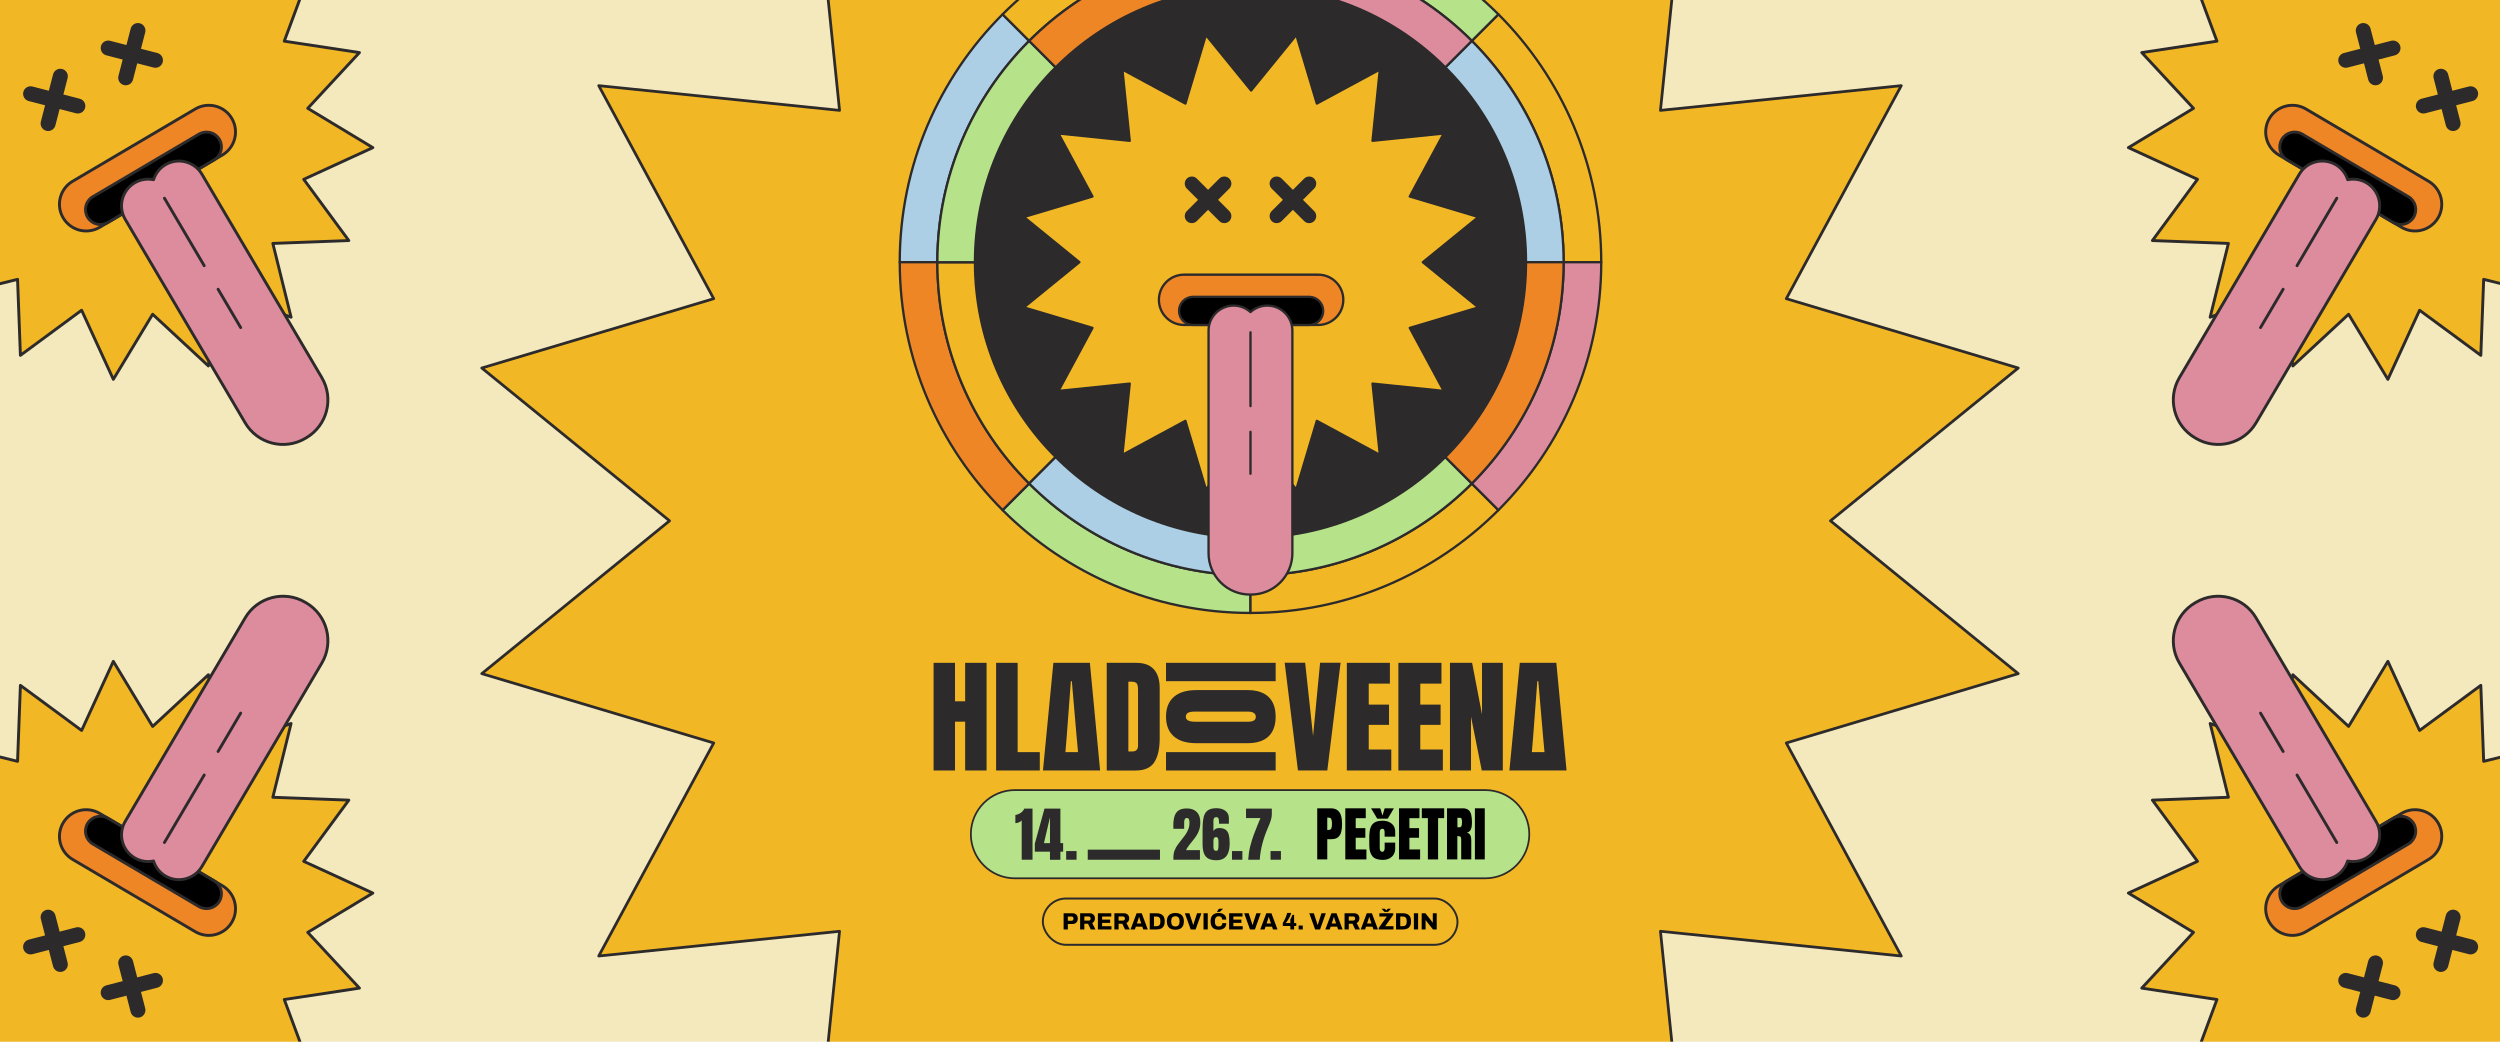
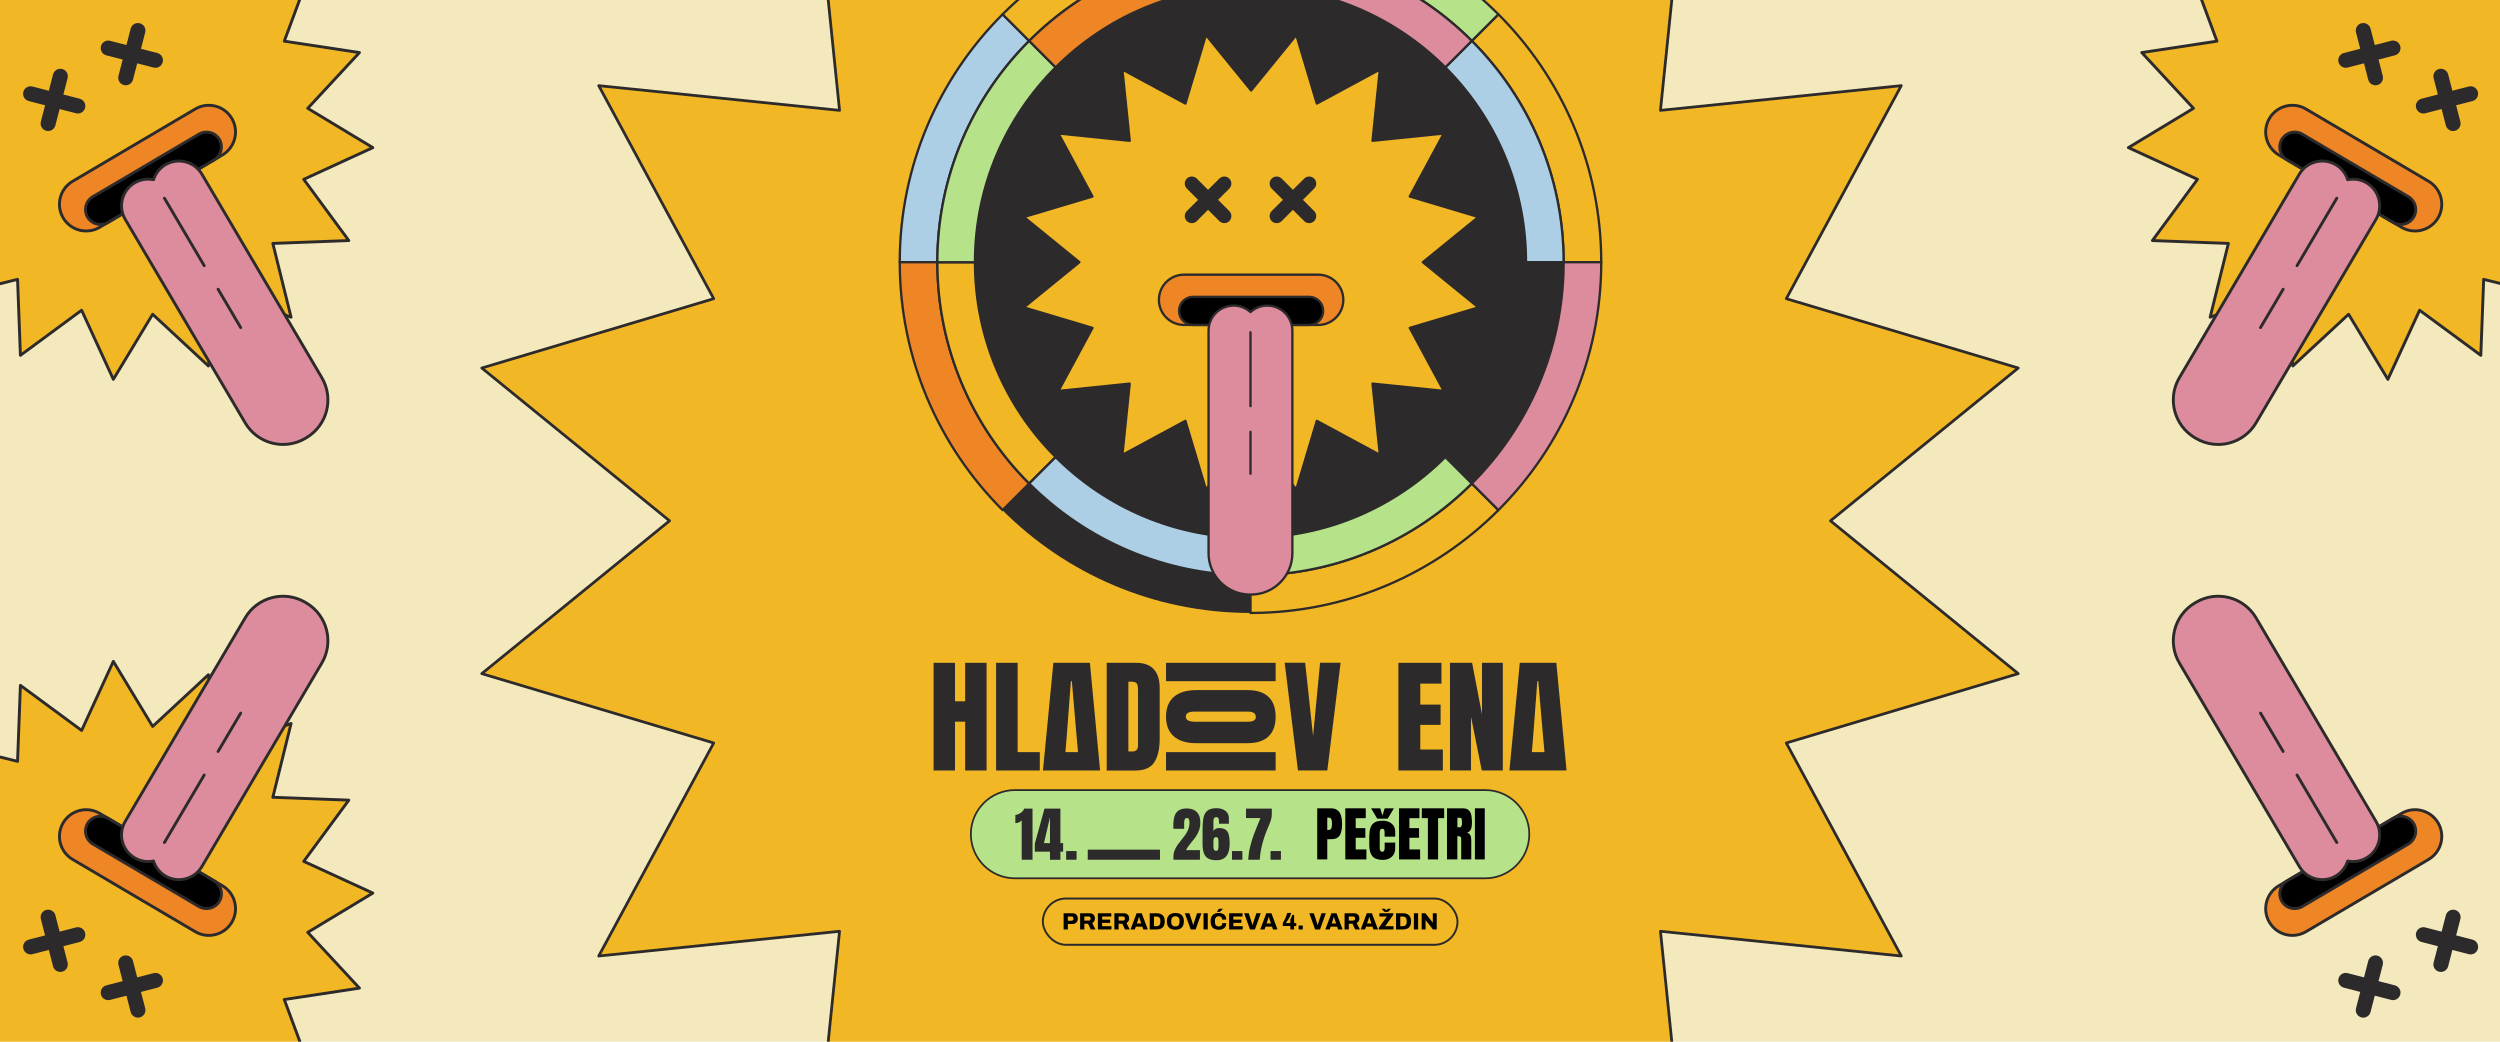
<svg xmlns="http://www.w3.org/2000/svg" width="1920" height="800" viewBox="0 0 1920 800" fill="none">
  <g clip-path="url(#clip0_1274_310)">
    <rect width="1920" height="800" fill="#F4E9BD" />
    <path d="M959.985 -45.803L1077.36 -190L1130.61 -11.88L1294.22 -100.178L1275.23 84.769L1460.18 65.781L1371.88 229.393L1550 282.64L1405.8 399.985L1550 517.36L1371.88 570.607L1460.18 734.219L1275.23 715.23L1294.22 900.178L1130.61 811.88L1077.36 990L959.985 845.803L842.64 990L789.393 811.88L625.781 900.178L644.769 715.23L459.822 734.219L548.12 570.607L370 517.36L514.197 399.985L370 282.64L548.12 229.393L459.822 65.781L644.769 84.769L625.781 -100.178L789.393 -11.88L842.64 -190L959.985 -45.803Z" fill="#F2B725" stroke="#2C2A2B" stroke-width="2.134" stroke-linecap="round" stroke-linejoin="round" />
    <path d="M960.377 -68H960.368C811.6 -68 691 52.6 691 201.368V201.377C691 350.145 811.6 470.745 960.368 470.745H960.377C1109.15 470.745 1229.75 350.145 1229.75 201.377V201.368C1229.75 52.6 1109.15 -68 960.377 -68Z" fill="#2C2A2B" />
-     <path d="M960.377 441.868C894.074 441.868 833.947 414.893 790.4 371.346L769.988 391.758C818.764 440.534 886.104 470.746 960.377 470.746V441.868Z" fill="#B6E28A" stroke="#2C2A2B" stroke-width="1.803" stroke-linecap="round" stroke-linejoin="round" />
    <path d="M790.4 31.4L769.988 10.988C721.212 59.764 691 127.104 691 201.377H719.878C719.878 135.074 746.845 74.947 790.391 31.4H790.4Z" fill="#ACCFE5" stroke="#2C2A2B" stroke-width="1.803" stroke-linecap="round" stroke-linejoin="round" />
    <path d="M719.887 201.367H691.009C691.009 275.631 721.221 342.98 769.997 391.756L790.409 371.344C746.862 327.797 719.896 267.67 719.896 201.367H719.887Z" fill="#EF8626" stroke="#2C2A2B" stroke-width="1.803" stroke-linecap="round" stroke-linejoin="round" />
    <path d="M960.377 -39.122V-68C886.113 -68 818.764 -37.788 769.988 10.988L790.4 31.4C833.947 -12.146 894.074 -39.122 960.377 -39.122Z" fill="#F2B725" stroke="#2C2A2B" stroke-width="1.803" stroke-linecap="round" stroke-linejoin="round" />
    <path d="M1200.87 201.367H1229.75C1229.75 127.103 1199.53 59.755 1150.76 10.979L1130.35 31.39C1173.89 74.937 1200.86 135.064 1200.86 201.367H1200.87Z" fill="#F2B725" stroke="#2C2A2B" stroke-width="1.803" stroke-linecap="round" stroke-linejoin="round" />
    <path d="M960.377 441.868V470.746C1034.64 470.746 1101.99 440.534 1150.77 391.758L1130.35 371.346C1086.81 414.893 1026.68 441.868 960.377 441.868Z" fill="#F2B725" stroke="#2C2A2B" stroke-width="1.803" stroke-linecap="round" stroke-linejoin="round" />
    <path d="M1200.87 201.367C1200.87 267.67 1173.9 327.797 1130.35 371.344L1150.77 391.756C1199.54 342.98 1229.75 275.64 1229.75 201.367H1200.88H1200.87Z" fill="#DD8C9D" stroke="#2C2A2B" stroke-width="1.803" stroke-linecap="round" stroke-linejoin="round" />
    <path d="M1130.35 31.4L1150.76 10.988C1101.98 -37.788 1034.64 -68 960.377 -68V-39.122C1026.68 -39.122 1086.81 -12.146 1130.35 31.4H1130.35Z" fill="#B6E28A" stroke="#2C2A2B" stroke-width="1.803" stroke-linecap="round" stroke-linejoin="round" />
    <path d="M748.765 201.367H719.887C719.887 267.67 746.854 327.797 790.401 371.344L810.741 351.004C772.45 312.714 748.765 259.808 748.765 201.376V201.367Z" fill="#F2B725" stroke="#2C2A2B" stroke-width="1.803" stroke-linecap="round" stroke-linejoin="round" />
    <path d="M810.741 51.74L790.401 31.4C746.854 74.947 719.887 135.074 719.887 201.377H748.765C748.765 142.945 772.45 90.04 810.741 51.749V51.74Z" fill="#B6E28A" stroke="#2C2A2B" stroke-width="1.803" stroke-linecap="round" stroke-linejoin="round" />
    <path d="M960.377 412.981C901.945 412.981 849.04 389.296 810.749 351.006L790.409 371.346C833.956 414.893 894.083 441.868 960.386 441.868V412.99L960.377 412.981Z" fill="#ACCFE5" stroke="#2C2A2B" stroke-width="1.803" stroke-linecap="round" stroke-linejoin="round" />
    <path d="M960.377 412.978V441.856C1026.68 441.856 1086.81 414.881 1130.35 371.334L1110.01 350.994C1071.72 389.285 1018.82 412.969 960.386 412.969L960.377 412.978Z" fill="#B6E28A" stroke="#2C2A2B" stroke-width="1.803" stroke-linecap="round" stroke-linejoin="round" />
    <path d="M1110.01 51.739C1148.3 90.03 1171.98 142.935 1171.98 201.368H1200.86C1200.86 135.065 1173.89 74.938 1130.35 31.391L1110.01 51.73V51.739Z" fill="#ACCFE5" stroke="#2C2A2B" stroke-width="1.803" stroke-linecap="round" stroke-linejoin="round" />
    <path d="M960.377 -10.237V-39.115C894.074 -39.115 833.947 -12.14 790.4 31.407L810.74 51.747C849.031 13.457 901.936 -10.228 960.368 -10.228L960.377 -10.237Z" fill="#EF8626" stroke="#2C2A2B" stroke-width="1.803" stroke-linecap="round" stroke-linejoin="round" />
    <path d="M1110.01 51.739L1130.35 31.399C1086.8 -12.148 1026.67 -39.123 960.368 -39.123V-10.245C1018.8 -10.245 1071.71 13.44 1110 51.73L1110.01 51.739Z" fill="#DD8C9D" stroke="#2C2A2B" stroke-width="1.803" stroke-linecap="round" stroke-linejoin="round" />
-     <path d="M1110.01 351.004L1130.35 371.344C1173.89 327.797 1200.86 267.67 1200.86 201.367H1171.98C1171.98 259.799 1148.3 312.705 1110.01 350.995V351.004Z" fill="#EF8626" stroke="#2C2A2B" stroke-width="1.803" stroke-linecap="round" stroke-linejoin="round" />
    <path d="M960.855 69.5L995.575 26.846L1011.33 79.535L1059.72 53.416L1054.11 108.124L1108.81 102.507L1082.7 150.905L1135.38 166.655L1092.73 201.367L1135.38 236.087L1082.7 251.838L1108.81 300.235L1054.11 294.618L1059.72 349.327L1011.33 323.208L995.575 375.897L960.855 333.242L926.144 375.897L910.393 323.208L861.995 349.327L867.612 294.618L812.904 300.235L839.023 251.838L786.334 236.087L828.988 201.367L786.334 166.655L839.023 150.905L812.904 102.507L867.612 108.124L861.995 53.416L910.393 79.535L926.144 26.846L960.855 69.5Z" fill="#F2B725" stroke="#2C2A2B" stroke-width="1.803" stroke-linecap="round" stroke-linejoin="round" />
    <path d="M1012.36 210.941H909.356C898.69 210.941 890.044 219.588 890.044 230.253C890.044 240.919 898.69 249.566 909.356 249.566H1012.36C1023.03 249.566 1031.67 240.919 1031.67 230.253C1031.67 219.588 1023.03 210.941 1012.36 210.941Z" fill="#EF8626" stroke="#2C2A2B" stroke-width="1.803" stroke-linecap="round" stroke-linejoin="round" />
    <path d="M1005.43 227.973H916.298C910.338 227.973 905.506 232.804 905.506 238.765V238.774C905.506 244.734 910.338 249.566 916.298 249.566H1005.43C1011.39 249.566 1016.22 244.734 1016.22 238.774V238.765C1016.22 232.804 1011.39 227.973 1005.43 227.973Z" fill="black" stroke="#2C2A2B" stroke-width="1.803" stroke-linecap="round" stroke-linejoin="round" />
    <path d="M973.279 234.691C968.311 234.691 963.794 236.585 960.368 239.677C956.951 236.585 952.434 234.691 947.457 234.691C936.81 234.691 928.172 243.329 928.172 253.976V424.846C928.172 442.4 942.399 456.618 959.944 456.618H960.774C978.328 456.618 992.546 442.391 992.546 424.846V253.976C992.546 243.329 983.909 234.691 973.261 234.691H973.279Z" fill="#DD8C9D" stroke="#2C2A2B" stroke-width="1.803" stroke-linecap="round" stroke-linejoin="round" />
    <path d="M960.377 255.219V311.875" stroke="#2C2A2B" stroke-width="1.803" stroke-linecap="round" stroke-linejoin="round" />
    <path d="M960.377 331.648V363.844" stroke="#2C2A2B" stroke-width="1.803" stroke-linecap="round" stroke-linejoin="round" />
    <path d="M944.112 137.148C941.994 135.029 938.55 135.029 936.431 137.148L927.794 145.785L919.156 137.148C917.038 135.029 913.594 135.029 911.475 137.148C909.356 139.266 909.356 142.71 911.475 144.829L920.112 153.466L911.475 162.104C909.356 164.222 909.356 167.666 911.475 169.785C913.594 171.904 917.038 171.904 919.156 169.785L927.794 161.148L936.431 169.785C938.55 171.904 941.994 171.904 944.112 169.785C946.231 167.666 946.231 164.222 944.112 162.104L935.475 153.466L944.112 144.829C946.231 142.71 946.231 139.266 944.112 137.148Z" fill="#2C2A2B" />
    <path d="M1000.64 153.474L1009.28 144.837C1011.4 142.718 1011.4 139.274 1009.28 137.155C1007.16 135.037 1003.72 135.037 1001.6 137.155L992.961 145.793L984.323 137.155C982.205 135.037 978.761 135.037 976.642 137.155C974.523 139.274 974.523 142.718 976.642 144.837L985.279 153.474L976.642 162.111C974.523 164.23 974.523 167.674 976.642 169.793C978.761 171.912 982.205 171.912 984.323 169.793L992.961 161.156L1001.6 169.793C1003.72 171.912 1007.16 171.912 1009.28 169.793C1011.4 167.674 1011.4 164.23 1009.28 162.111L1000.64 153.474Z" fill="#2C2A2B" />
    <rect x="800.905" y="690.063" width="318.446" height="35.551" rx="17.776" stroke="#2C2A2B" stroke-width="1.513" />
    <path d="M816.854 713.838V701.366H823.716C824.564 701.366 825.284 701.542 825.877 701.893C826.482 702.232 826.942 702.71 827.256 703.327C827.583 703.932 827.747 704.646 827.747 705.469C827.747 706.316 827.577 707.048 827.238 707.666C826.911 708.283 826.44 708.767 825.822 709.118C825.217 709.457 824.491 709.626 823.644 709.626H820.104V713.838H816.854ZM820.104 707.121H822.881C823.39 707.121 823.777 706.982 824.043 706.703C824.309 706.413 824.443 706.014 824.443 705.505C824.443 705.142 824.382 704.846 824.261 704.616C824.152 704.386 823.983 704.21 823.753 704.089C823.523 703.956 823.232 703.89 822.881 703.89H820.104V707.121ZM829.53 713.838V701.366H836.773C837.693 701.366 838.462 701.542 839.079 701.893C839.696 702.232 840.156 702.704 840.459 703.309C840.773 703.902 840.931 704.567 840.931 705.306C840.931 706.104 840.743 706.818 840.368 707.448C840.005 708.065 839.49 708.549 838.825 708.9L841.33 713.838H837.699L835.63 709.445H832.78V713.838H829.53ZM832.78 707.03H836.138C836.586 707.03 836.943 706.885 837.209 706.595C837.487 706.292 837.627 705.893 837.627 705.396C837.627 705.07 837.566 704.791 837.445 704.561C837.324 704.331 837.155 704.156 836.937 704.035C836.719 703.902 836.453 703.835 836.138 703.835H832.78V707.03ZM843.182 713.838V701.366H853.475V703.908H846.431V706.25H852.585V708.737H846.431V711.296H853.602V713.838H843.182ZM855.839 713.838V701.366H863.082C864.002 701.366 864.77 701.542 865.388 701.893C866.005 702.232 866.465 702.704 866.767 703.309C867.082 703.902 867.239 704.567 867.239 705.306C867.239 706.104 867.052 706.818 866.676 707.448C866.313 708.065 865.799 708.549 865.133 708.9L867.639 713.838H864.008L861.938 709.445H859.088V713.838H855.839ZM859.088 707.03H862.447C862.894 707.03 863.251 706.885 863.518 706.595C863.796 706.292 863.935 705.893 863.935 705.396C863.935 705.07 863.875 704.791 863.754 704.561C863.633 704.331 863.463 704.156 863.245 704.035C863.028 703.902 862.761 703.835 862.447 703.835H859.088V707.03ZM868.238 713.838L872.921 701.366H876.824L881.508 713.838H878.041L877.296 711.678H872.322L871.578 713.838H868.238ZM873.103 709.245H876.498L875.608 706.613C875.56 706.48 875.499 706.316 875.427 706.123C875.366 705.917 875.299 705.705 875.227 705.487C875.166 705.257 875.106 705.027 875.045 704.797C874.985 704.567 874.924 704.368 874.864 704.198H874.737C874.688 704.428 874.616 704.688 874.519 704.979C874.434 705.269 874.343 705.56 874.247 705.85C874.162 706.141 874.083 706.395 874.011 706.613L873.103 709.245ZM882.998 713.838V701.366H888.208C889.564 701.366 890.708 701.59 891.639 702.038C892.583 702.486 893.297 703.17 893.782 704.089C894.278 704.997 894.526 706.165 894.526 707.593C894.526 709.009 894.278 710.183 893.782 711.115C893.297 712.035 892.583 712.718 891.639 713.166C890.708 713.614 889.564 713.838 888.208 713.838H882.998ZM886.248 711.296H888.172C888.68 711.296 889.122 711.224 889.497 711.079C889.873 710.933 890.187 710.722 890.441 710.443C890.695 710.165 890.883 709.82 891.004 709.408C891.125 708.997 891.186 708.525 891.186 707.992V707.23C891.186 706.685 891.125 706.207 891.004 705.796C890.883 705.384 890.695 705.039 890.441 704.761C890.187 704.483 889.873 704.271 889.497 704.126C889.122 703.98 888.68 703.908 888.172 703.908H886.248V711.296ZM902.693 714.056C901.325 714.056 900.151 713.82 899.171 713.348C898.203 712.864 897.459 712.144 896.938 711.187C896.418 710.231 896.158 709.033 896.158 707.593C896.158 706.153 896.418 704.961 896.938 704.017C897.459 703.061 898.203 702.347 899.171 701.875C900.151 701.391 901.325 701.148 902.693 701.148C904.061 701.148 905.228 701.391 906.197 701.875C907.177 702.347 907.927 703.061 908.448 704.017C908.968 704.961 909.228 706.153 909.228 707.593C909.228 709.033 908.968 710.231 908.448 711.187C907.927 712.144 907.177 712.864 906.197 713.348C905.228 713.82 904.061 714.056 902.693 714.056ZM902.693 711.514C903.213 711.514 903.673 711.436 904.073 711.278C904.472 711.121 904.805 710.891 905.071 710.588C905.349 710.286 905.555 709.917 905.688 709.481C905.821 709.045 905.888 708.555 905.888 708.011V707.212C905.888 706.655 905.821 706.159 905.688 705.723C905.555 705.288 905.349 704.918 905.071 704.616C904.805 704.313 904.472 704.083 904.073 703.926C903.673 703.769 903.213 703.69 902.693 703.69C902.16 703.69 901.694 703.769 901.295 703.926C900.896 704.083 900.563 704.313 900.297 704.616C900.03 704.918 899.831 705.288 899.698 705.723C899.564 706.159 899.498 706.655 899.498 707.212V708.011C899.498 708.555 899.564 709.045 899.698 709.481C899.831 709.917 900.03 710.286 900.297 710.588C900.563 710.891 900.896 711.121 901.295 711.278C901.694 711.436 902.16 711.514 902.693 711.514ZM914.456 713.838L909.972 701.366H913.458L915.745 708.41C915.794 708.555 915.854 708.749 915.927 708.991C915.999 709.221 916.072 709.463 916.145 709.717C916.229 709.959 916.296 710.177 916.344 710.371H916.471C916.532 710.189 916.592 709.983 916.653 709.753C916.726 709.511 916.798 709.275 916.871 709.045C916.943 708.803 917.004 708.598 917.052 708.428L919.34 701.366H922.698L918.232 713.838H914.456ZM924.305 713.838V701.366H927.555V713.838H924.305ZM936.016 714.056C934.673 714.056 933.529 713.826 932.585 713.366C931.653 712.894 930.945 712.18 930.461 711.224C929.977 710.268 929.735 709.057 929.735 707.593C929.735 705.439 930.273 703.829 931.351 702.764C932.44 701.687 933.995 701.148 936.016 701.148C937.142 701.148 938.14 701.342 939.011 701.729C939.883 702.105 940.56 702.673 941.045 703.436C941.541 704.186 941.789 705.124 941.789 706.25H938.612C938.612 705.717 938.503 705.263 938.285 704.888C938.079 704.501 937.783 704.204 937.396 703.999C937.021 703.793 936.561 703.69 936.016 703.69C935.338 703.69 934.782 703.829 934.346 704.108C933.91 704.386 933.589 704.785 933.384 705.306C933.178 705.826 933.075 706.455 933.075 707.194V708.011C933.075 708.749 933.178 709.384 933.384 709.917C933.589 710.437 933.904 710.836 934.328 711.115C934.763 711.381 935.32 711.514 935.998 711.514C936.579 711.514 937.069 711.417 937.468 711.224C937.88 711.03 938.188 710.746 938.394 710.371C938.612 709.983 938.721 709.523 938.721 708.991H941.789C941.789 710.116 941.547 711.054 941.063 711.805C940.591 712.555 939.919 713.118 939.048 713.493C938.188 713.868 937.178 714.056 936.016 714.056ZM934.527 700.313L936.107 697.917H939.247L939.284 697.972L936.815 700.313H934.527ZM943.966 713.838V701.366H954.26V703.908H947.216V706.25H953.37V708.737H947.216V711.296H954.387V713.838H943.966ZM960 713.838L955.516 701.366H959.002L961.289 708.41C961.337 708.555 961.398 708.749 961.471 708.991C961.543 709.221 961.616 709.463 961.688 709.717C961.773 709.959 961.84 710.177 961.888 710.371H962.015C962.076 710.189 962.136 709.983 962.197 709.753C962.269 709.511 962.342 709.275 962.415 709.045C962.487 708.803 962.548 708.598 962.596 708.428L964.883 701.366H968.242L963.776 713.838H960ZM967.852 713.838L972.536 701.366H976.439L981.123 713.838H977.655L976.911 711.678H971.937L971.193 713.838H967.852ZM972.718 709.245H976.112L975.223 706.613C975.174 706.48 975.114 706.316 975.041 706.123C974.981 705.917 974.914 705.705 974.842 705.487C974.781 705.257 974.721 705.027 974.66 704.797C974.6 704.567 974.539 704.368 974.479 704.198H974.351C974.303 704.428 974.23 704.688 974.134 704.979C974.049 705.269 973.958 705.56 973.861 705.85C973.777 706.141 973.698 706.395 973.625 706.613L972.718 709.245ZM990.99 713.838V711.187H985.181V708.882C985.617 708.204 986.04 707.46 986.452 706.649C986.875 705.826 987.275 704.949 987.65 704.017C988.025 703.085 988.34 702.129 988.594 701.148H991.589C991.492 701.657 991.329 702.207 991.099 702.8C990.869 703.381 990.597 703.974 990.282 704.58C989.98 705.173 989.653 705.747 989.302 706.304C988.963 706.849 988.63 707.351 988.303 707.811C987.989 708.259 987.698 708.622 987.432 708.9H990.99V706.05C991.123 705.832 991.262 705.578 991.408 705.288C991.565 704.997 991.716 704.694 991.862 704.38C992.019 704.065 992.152 703.763 992.261 703.472C992.382 703.17 992.479 702.891 992.551 702.637H993.877V708.9H995.529V711.187H993.877V713.838H990.99ZM997.362 713.838V710.806H1000.52V713.838H997.362ZM1010.01 713.838L1005.53 701.366H1009.01L1011.3 708.41C1011.35 708.555 1011.41 708.749 1011.48 708.991C1011.55 709.221 1011.63 709.463 1011.7 709.717C1011.78 709.959 1011.85 710.177 1011.9 710.371H1012.03C1012.09 710.189 1012.15 709.983 1012.21 709.753C1012.28 709.511 1012.35 709.275 1012.43 709.045C1012.5 708.803 1012.56 708.598 1012.61 708.428L1014.89 701.366H1018.25L1013.79 713.838H1010.01ZM1017.86 713.838L1022.55 701.366H1026.45L1031.13 713.838H1027.67L1026.92 711.678H1021.95L1021.2 713.838H1017.86ZM1022.73 709.245H1026.12L1025.23 706.613C1025.19 706.48 1025.13 706.316 1025.05 706.123C1024.99 705.917 1024.93 705.705 1024.85 705.487C1024.79 705.257 1024.73 705.027 1024.67 704.797C1024.61 704.567 1024.55 704.368 1024.49 704.198H1024.36C1024.31 704.428 1024.24 704.688 1024.14 704.979C1024.06 705.269 1023.97 705.56 1023.87 705.85C1023.79 706.141 1023.71 706.395 1023.64 706.613L1022.73 709.245ZM1032.62 713.838V701.366H1039.87C1040.79 701.366 1041.56 701.542 1042.17 701.893C1042.79 702.232 1043.25 702.704 1043.55 703.309C1043.87 703.902 1044.02 704.567 1044.02 705.306C1044.02 706.104 1043.84 706.818 1043.46 707.448C1043.1 708.065 1042.58 708.549 1041.92 708.9L1044.42 713.838H1040.79L1038.72 709.445H1035.87V713.838H1032.62ZM1035.87 707.03H1039.23C1039.68 707.03 1040.04 706.885 1040.3 706.595C1040.58 706.292 1040.72 705.893 1040.72 705.396C1040.72 705.07 1040.66 704.791 1040.54 704.561C1040.42 704.331 1040.25 704.156 1040.03 704.035C1039.81 703.902 1039.55 703.835 1039.23 703.835H1035.87V707.03ZM1045.02 713.838L1049.71 701.366H1053.61L1058.29 713.838H1054.83L1054.08 711.678H1049.11L1048.36 713.838H1045.02ZM1049.89 709.245H1053.28L1052.39 706.613C1052.35 706.48 1052.28 706.316 1052.21 706.123C1052.15 705.917 1052.09 705.705 1052.01 705.487C1051.95 705.257 1051.89 705.027 1051.83 704.797C1051.77 704.567 1051.71 704.368 1051.65 704.198H1051.52C1051.47 704.428 1051.4 704.688 1051.3 704.979C1051.22 705.269 1051.13 705.56 1051.03 705.85C1050.95 706.141 1050.87 706.395 1050.8 706.613L1049.89 709.245ZM1058.89 713.838V712.622L1065.08 703.908H1059.35V701.366H1070.04V702.583L1063.85 711.296H1070.19V713.838H1058.89ZM1061.05 697.917H1063.45L1065.16 699.66H1064.12L1065.81 697.917H1068.24L1066.05 700.313H1063.25L1061.05 697.917ZM1072.16 713.838V701.366H1077.37C1078.72 701.366 1079.87 701.59 1080.8 702.038C1081.74 702.486 1082.46 703.17 1082.94 704.089C1083.44 704.997 1083.69 706.165 1083.69 707.593C1083.69 709.009 1083.44 710.183 1082.94 711.115C1082.46 712.035 1081.74 712.718 1080.8 713.166C1079.87 713.614 1078.72 713.838 1077.37 713.838H1072.16ZM1075.41 711.296H1077.33C1077.84 711.296 1078.28 711.224 1078.66 711.079C1079.03 710.933 1079.35 710.722 1079.6 710.443C1079.86 710.165 1080.04 709.82 1080.16 709.408C1080.29 708.997 1080.35 708.525 1080.35 707.992V707.23C1080.35 706.685 1080.29 706.207 1080.16 705.796C1080.04 705.384 1079.86 705.039 1079.6 704.761C1079.35 704.483 1079.03 704.271 1078.66 704.126C1078.28 703.98 1077.84 703.908 1077.33 703.908H1075.41V711.296ZM1085.86 713.838V701.366H1089.11V713.838H1085.86ZM1091.84 713.838V701.366H1094.72L1099.26 707.157C1099.35 707.254 1099.46 707.393 1099.59 707.575C1099.73 707.756 1099.87 707.944 1100.01 708.138C1100.14 708.319 1100.24 708.464 1100.3 708.573L1100.39 708.555C1100.39 708.289 1100.39 708.035 1100.39 707.793C1100.39 707.539 1100.39 707.327 1100.39 707.157V701.366H1103.4V713.838H1100.53L1095.72 707.738C1095.56 707.545 1095.41 707.345 1095.27 707.139C1095.13 706.933 1095.03 706.764 1094.94 706.631L1094.85 706.649C1094.85 706.843 1094.85 707.042 1094.85 707.248C1094.85 707.442 1094.85 707.605 1094.85 707.738V713.838H1091.84Z" fill="black" />
    <path d="M757.686 591.737V509.049H741.244V538.598H733.442V509.049H717V591.737H733.442V554.243H741.244V591.737H757.686Z" fill="#2C2A2B" />
    <path d="M798.557 577.641H781.548V509.049H765.011V591.737H798.557V577.641Z" fill="#2C2A2B" />
    <path d="M886.53 585.346C889.272 581.084 890.643 575.042 890.643 567.213V528.504C890.643 522.148 889.142 517.313 886.135 514.013C883.127 510.712 878.647 509.055 872.7 509.055H849.963V591.743H872.141C879.002 591.743 883.803 589.615 886.544 585.353L886.53 585.346ZM866.583 577.122V523.519H868.417C870.675 523.519 872.168 523.922 872.905 524.719C873.641 525.517 874.01 527.297 874.01 530.052V572.709C874.01 575.656 872.489 577.129 869.454 577.129H866.59L866.583 577.122Z" fill="#2C2A2B" />
    <path d="M901.493 565.54C905.489 569.032 911.258 570.778 918.801 570.778H958.075C965.154 570.778 970.528 569.045 974.19 565.588C977.852 562.124 979.687 557.063 979.687 550.387C979.687 543.71 977.852 538.65 974.19 535.186C970.528 531.721 965.154 529.996 958.075 529.996H918.801C911.251 529.996 905.482 531.742 901.493 535.234C897.496 538.725 895.505 543.779 895.505 550.387C895.505 556.995 897.503 562.049 901.493 565.54ZM912.39 547.434C913.502 546.807 915.343 546.493 917.907 546.493H958.219C962.385 546.493 964.465 547.87 964.465 550.626C964.465 553.067 962.426 554.288 958.355 554.288H917.996C913.141 554.288 910.713 553.033 910.713 550.53C910.713 549.091 911.272 548.055 912.384 547.427L912.39 547.434Z" fill="#2C2A2B" />
    <path d="M1019.37 591.736L1029.57 509H1013.83L1008.43 565.283L1002.36 509H986.629L996.825 591.736H1019.37Z" fill="#2C2A2B" />
-     <path d="M1068.51 575.622H1051.18V556.691H1066.77V541.135H1051.18V525.021H1067.44V509.049H1034.36V591.737H1068.51V575.622Z" fill="#2C2A2B" />
    <path d="M1108.11 575.622H1090.78V556.691H1106.38V541.135H1090.78V525.021H1107.04V509.049H1073.96V591.737H1108.11V575.622Z" fill="#2C2A2B" />
    <path d="M1129.73 550.39L1138 591.737H1154.16V509.049H1138.18V548.657L1130.57 509.049H1113.57V591.737H1129.73V550.39Z" fill="#2C2A2B" />
    <path d="M817.065 591.737H844.876L837.033 509.049H808.984L800.998 591.737H817.065ZM819.275 565.188L822.425 523.138H823.176L826.79 565.188L827.936 577.641H818.238L819.275 565.188Z" fill="#2C2A2B" />
    <path d="M1195.26 509.025H1167.21L1159.23 591.714H1203.11L1195.26 509.025ZM1176.47 577.618L1177.51 565.165L1180.66 523.115H1181.41L1185.03 565.165L1186.17 577.618H1176.47Z" fill="#2C2A2B" />
    <path d="M979.694 577.641H895.505V591.737H979.694V577.641Z" fill="#2C2A2B" />
    <path d="M979.694 509.049H895.505V523.145H979.694V509.049Z" fill="#2C2A2B" />
    <g clip-path="url(#clip1_1274_310)">
      <path d="M1140.61 606.783H779.492C760.781 606.783 745.613 621.951 745.613 640.662V640.669C745.613 659.379 760.781 674.547 779.492 674.547H1140.61C1159.32 674.547 1174.49 659.379 1174.49 640.669V640.662C1174.49 621.951 1159.32 606.783 1140.61 606.783Z" fill="#B6E28A" stroke="#2C2A2B" stroke-width="1.364" stroke-linecap="round" stroke-linejoin="round" />
      <path d="M784.66 660.292V630.048C784.121 630.688 783.392 631.207 782.451 631.595C781.517 631.991 780.631 632.188 779.799 632.188V625.923C780.59 625.807 781.435 625.548 782.342 625.152C783.249 624.757 784.094 624.218 784.871 623.523C785.649 622.834 786.249 621.995 786.665 621.014H792.978V660.292H784.66Z" fill="#2C2A2B" />
      <path d="M806.382 660.319V654.095H794.737V647.958L802.162 621.014H814.386V647.536H816.486V654.095H814.386V660.319H806.382ZM801.746 647.536H806.382V627.75L801.746 647.536Z" fill="#2C2A2B" />
      <path d="M818.818 660.271V653.623H826.802V660.271H818.818Z" fill="#2C2A2B" />
      <path d="M901.179 660.291V658.416C901.179 656.466 901.479 654.721 902.086 653.166C902.686 651.612 903.464 650.173 904.418 648.837C905.373 647.507 906.375 646.198 907.432 644.923C908.454 643.675 909.436 642.394 910.363 641.078C911.291 639.762 912.054 638.337 912.641 636.796C913.227 635.255 913.52 633.53 913.52 631.608C913.52 630.687 913.384 629.896 913.111 629.235C912.838 628.574 912.266 628.239 911.406 628.239C910.097 628.239 909.443 629.405 909.443 631.744V636.537H901.193C901.179 636.196 901.159 635.807 901.139 635.378C901.118 634.948 901.104 634.532 901.104 634.13C901.104 631.308 901.404 628.908 901.998 626.937C902.591 624.967 903.648 623.467 905.154 622.43C906.661 621.394 908.788 620.883 911.522 620.883C914.781 620.883 917.311 621.796 919.118 623.624C920.924 625.451 921.831 628.062 921.831 631.451C921.831 633.755 921.531 635.773 920.938 637.505C920.345 639.237 919.554 640.812 918.572 642.237C917.59 643.662 916.513 645.073 915.34 646.484C914.509 647.48 913.704 648.503 912.92 649.539C912.143 650.582 911.454 651.693 910.854 652.887H921.558V660.291H901.193H901.179Z" fill="#2C2A2B" />
      <path d="M934.165 660.653C931.445 660.653 929.311 660.189 927.777 659.262C926.236 658.335 925.152 656.93 924.518 655.055C923.883 653.18 923.57 650.848 923.57 648.053V637.437C923.57 634.717 923.686 632.317 923.918 630.231C924.149 628.151 924.627 626.399 925.356 624.988C926.086 623.576 927.17 622.506 928.615 621.776C930.061 621.047 931.983 620.686 934.39 620.686C936.04 620.686 937.581 620.972 939.006 621.545C940.431 622.117 941.583 622.97 942.463 624.108C943.342 625.247 943.778 626.672 943.778 628.383V632.617H936.217V631.813C936.217 631.158 936.183 630.503 936.115 629.849C936.047 629.194 935.883 628.656 935.61 628.219C935.345 627.79 934.888 627.572 934.247 627.572C933.367 627.572 932.76 627.81 932.42 628.294C932.079 628.779 931.908 629.474 931.908 630.381V638.256C932.276 637.56 932.835 636.994 933.579 636.571C934.322 636.149 935.229 635.937 936.299 635.937C938.467 635.937 940.138 636.374 941.303 637.24C942.469 638.112 943.281 639.408 943.724 641.133C944.167 642.858 944.392 645.012 944.392 647.603C944.392 650.194 944.072 652.505 943.431 654.462C942.79 656.419 941.726 657.939 940.233 659.023C938.74 660.107 936.715 660.653 934.158 660.653H934.165ZM933.879 653.426C934.799 653.426 935.351 653.037 935.529 652.253C935.706 651.476 935.794 650.473 935.794 649.253V646.083C935.794 643.942 935.195 642.871 933.988 642.871C932.604 642.871 931.915 643.799 931.915 645.66V650.521C931.915 652.457 932.57 653.419 933.879 653.419V653.426Z" fill="#2C2A2B" />
      <path d="M946.165 660.271V653.623H954.148V660.271H946.165Z" fill="#2C2A2B" />
      <path d="M958.615 660.272C958.853 656.61 959.365 653.195 960.156 650.011C960.947 646.827 961.853 643.868 962.876 641.12C963.899 638.379 964.894 635.863 965.842 633.572L968.03 628.288H956.944V621.014H976.751V625.295C976.751 626.87 976.492 628.466 975.967 630.068C975.442 631.67 974.76 633.443 973.914 635.379C972.073 639.572 970.601 643.745 969.51 647.904C968.419 652.063 967.744 656.181 967.492 660.272H958.615Z" fill="#2C2A2B" />
      <path d="M975.769 660.271V653.623H983.752V660.271H975.769Z" fill="#2C2A2B" />
      <path d="M890.857 652.533H835.386V660.292H890.857V652.533Z" fill="#2C2A2B" />
      <path d="M1027.16 622.233C1025.89 621.265 1024.17 620.781 1022 620.781H1011.63V660.039H1019.35V644.494H1022.54C1024.71 644.494 1026.39 644.01 1027.57 643.042C1028.75 642.074 1029.58 640.71 1030.03 638.951C1030.5 637.192 1030.72 635.12 1030.72 632.74C1030.72 630.361 1030.45 628.145 1029.9 626.358C1029.34 624.572 1028.44 623.202 1027.16 622.233ZM1022.47 636.217C1022.14 637.035 1021.24 637.444 1019.79 637.444H1019.34V627.94H1020.22C1021.41 627.94 1022.16 628.342 1022.48 629.154C1022.8 629.965 1022.96 631.111 1022.96 632.597C1022.96 634.185 1022.79 635.392 1022.47 636.21V636.217Z" fill="black" />
      <path d="M1041.18 643.397H1048.58V636.013H1041.18V628.363H1048.9V620.781H1033.2V660.039H1049.41V652.39H1041.18V643.397Z" fill="black" />
      <path d="M1082.42 643.397H1089.83V636.013H1082.42V628.363H1090.14V620.781H1074.44V660.039H1090.65V652.39H1082.42V643.397Z" fill="black" />
      <path d="M1091.95 628.322H1096.61V660.039H1104.46V628.322H1109.12V620.781H1091.95V628.322Z" fill="black" />
      <path d="M1129.67 636.906C1130.22 635.624 1130.48 633.92 1130.48 631.779C1130.48 629.638 1130.3 627.633 1129.96 625.99C1129.61 624.347 1128.92 623.065 1127.89 622.152C1126.87 621.238 1125.35 620.781 1123.34 620.781H1111.3V660.039H1119.24V642.128C1120.28 642.128 1121.03 642.265 1121.5 642.537C1121.97 642.81 1122.21 643.526 1122.21 644.665V660.032H1129.94V645.176C1129.94 643.628 1129.69 642.367 1129.19 641.399C1128.7 640.424 1127.83 639.81 1126.6 639.558C1128.1 639.067 1129.12 638.181 1129.66 636.906H1129.67ZM1121.19 635.324H1119.29V628.049H1121.12C1121.78 628.049 1122.22 628.288 1122.46 628.765C1122.7 629.242 1122.81 630.245 1122.81 631.779C1122.81 634.145 1122.27 635.324 1121.18 635.324H1121.19Z" fill="black" />
      <path d="M1140.3 620.781H1132.72V660.039H1140.3V620.781Z" fill="black" />
      <path d="M1065.77 628.724L1070.51 620.781H1063.44L1061.74 626.399L1060.05 620.781H1052.98L1057.72 628.724H1065.77Z" fill="black" />
      <path d="M1066.78 631.296C1065.31 630.642 1063.65 630.314 1061.81 630.314C1059.17 630.314 1057.1 630.778 1055.61 631.699C1054.13 632.619 1053.08 634.01 1052.49 635.871C1051.97 637.48 1051.69 639.444 1051.62 641.748H1051.6V649.064C1051.6 652.78 1052.38 655.602 1053.95 657.518C1055.52 659.434 1058.18 660.395 1061.93 660.395C1063.79 660.395 1065.44 660.048 1066.88 659.346C1068.32 658.643 1069.45 657.641 1070.28 656.325C1071.1 655.009 1071.52 653.427 1071.52 651.587V647.107H1063.42V651.362C1063.42 652.105 1063.28 652.752 1063 653.312C1062.73 653.871 1062.24 654.15 1061.55 654.15C1060.85 654.15 1060.37 653.864 1060.07 653.291C1059.77 652.718 1059.63 652.091 1059.63 651.409V639.287C1059.63 637.426 1060.28 636.498 1061.59 636.498C1062.34 636.498 1062.82 636.764 1063.05 637.289C1063.27 637.814 1063.38 638.469 1063.38 639.239V642.56H1071.52V638.817C1071.52 636.989 1071.1 635.442 1070.25 634.18C1069.39 632.919 1068.24 631.958 1066.78 631.303V631.296Z" fill="black" />
    </g>
    <path d="M26.619 -17.903L35.383 -75.633L78.184 -35.927L108.371 -85.906L132.733 -32.844L179.744 -67.473L181.936 -9.122L238.627 -23.123L218.325 31.619L276.055 40.383L236.345 83.197L286.333 113.379L233.266 137.733L267.887 184.749L209.54 186.949L223.545 243.627L168.794 223.33L160.039 281.055L117.23 241.354L87.043 291.333L62.689 238.266L15.677 272.895L13.478 214.548L-43.205 228.545L-22.908 173.794L-80.633 165.039L-40.932 122.23L-90.911 92.043L-37.844 67.689L-72.473 20.678L-14.127 18.478L-28.123 -38.205L26.619 -17.903Z" fill="#F2B725" stroke="#2C2A2B" stroke-width="2.243" stroke-linecap="round" stroke-linejoin="round" />
    <path d="M149.97 83.706L55.755 139.234C45.999 144.984 42.752 157.553 48.501 167.308C54.251 177.064 66.82 180.311 76.576 174.562L170.791 119.034C180.546 113.284 183.794 100.715 178.044 90.96C172.295 81.204 159.725 77.957 149.97 83.706Z" fill="#EF8626" stroke="#2C2A2B" stroke-width="2.243" stroke-linecap="round" stroke-linejoin="round" />
    <path d="M152.808 103.017L71.284 151.065C65.832 154.278 64.017 161.302 67.23 166.754L67.235 166.762C70.448 172.214 77.472 174.028 82.924 170.815L164.448 122.768C169.899 119.555 171.714 112.531 168.501 107.079L168.496 107.071C165.283 101.619 158.259 99.804 152.808 103.017Z" fill="black" stroke="#2C2A2B" stroke-width="2.243" stroke-linecap="round" stroke-linejoin="round" />
    <path d="M127.032 126.493C122.489 129.171 119.378 133.338 117.911 138.013C113.119 137.027 107.967 137.73 103.415 140.413C93.676 146.153 90.432 158.709 96.172 168.448L188.282 324.734C197.745 340.79 218.422 346.125 234.469 336.667L235.228 336.22C251.284 326.757 256.619 306.08 247.161 290.032L155.051 133.746C149.311 124.007 136.755 120.763 127.016 126.503L127.032 126.493Z" fill="#DD8C9D" stroke="#2C2A2B" stroke-width="2.243" stroke-linecap="round" stroke-linejoin="round" />
    <path d="M126.288 152.227L156.83 204.047" stroke="#2C2A2B" stroke-width="2.243" stroke-linecap="round" stroke-linejoin="round" />
    <path d="M167.487 222.129L184.843 251.577" stroke="#2C2A2B" stroke-width="2.243" stroke-linecap="round" stroke-linejoin="round" />
    <path d="M47.772 52.995C44.692 52.199 41.542 54.056 40.746 57.136L37.502 69.692L24.946 66.448C21.866 65.652 18.716 67.509 17.92 70.589C17.125 73.669 18.981 76.819 22.061 77.615L34.617 80.859L31.373 93.415C30.578 96.495 32.434 99.645 35.514 100.441C38.594 101.237 41.744 99.38 42.54 96.3L45.784 83.744L58.34 86.988C61.42 87.784 64.57 85.927 65.366 82.847C66.162 79.767 64.305 76.617 61.225 75.821L48.669 72.577L51.913 60.021C52.709 56.941 50.852 53.791 47.772 52.995Z" fill="#2C2A2B" />
    <path d="M108.271 37.462L111.515 24.906C112.311 21.826 110.454 18.676 107.374 17.88C104.294 17.084 101.144 18.941 100.348 22.021L97.104 34.577L84.548 31.333C81.468 30.537 78.318 32.394 77.522 35.474C76.726 38.554 78.583 41.704 81.663 42.5L94.219 45.744L90.975 58.3C90.179 61.38 92.036 64.53 95.116 65.326C98.196 66.122 101.346 64.265 102.142 61.185L105.386 48.629L117.942 51.873C121.022 52.669 124.172 50.812 124.968 47.732C125.764 44.652 123.907 41.502 120.827 40.706L108.271 37.462Z" fill="#2C2A2B" />
    <path d="M1894.32 -17.903L1885.55 -75.633L1842.75 -35.927L1812.57 -85.906L1788.2 -32.844L1741.19 -67.473L1739 -9.122L1682.31 -23.123L1702.61 31.619L1644.88 40.383L1684.59 83.197L1634.6 113.379L1687.67 137.733L1653.05 184.749L1711.4 186.949L1697.39 243.627L1752.14 223.33L1760.9 281.055L1803.71 241.354L1833.89 291.333L1858.25 238.266L1905.26 272.895L1907.46 214.548L1964.14 228.545L1943.84 173.794L2001.57 165.039L1961.87 122.23L2011.85 92.043L1958.78 67.689L1993.41 20.678L1935.06 18.478L1949.06 -38.205L1894.32 -17.903Z" fill="#F2B725" stroke="#2C2A2B" stroke-width="2.243" stroke-linecap="round" stroke-linejoin="round" />
    <path d="M1770.97 83.706L1865.18 139.234C1874.94 144.984 1878.18 157.553 1872.44 167.308C1866.69 177.064 1854.12 180.311 1844.36 174.562L1750.15 119.034C1740.39 113.284 1737.14 100.715 1742.89 90.96C1748.64 81.204 1761.21 77.957 1770.97 83.706Z" fill="#EF8626" stroke="#2C2A2B" stroke-width="2.243" stroke-linecap="round" stroke-linejoin="round" />
    <path d="M1768.13 103.017L1849.65 151.065C1855.1 154.278 1856.92 161.302 1853.71 166.754L1853.7 166.762C1850.49 172.214 1843.46 174.028 1838.01 170.815L1756.49 122.768C1751.04 119.555 1749.22 112.531 1752.44 107.079L1752.44 107.071C1755.65 101.619 1762.68 99.804 1768.13 103.017Z" fill="black" stroke="#2C2A2B" stroke-width="2.243" stroke-linecap="round" stroke-linejoin="round" />
    <path d="M1793.9 126.493C1798.45 129.171 1801.56 133.338 1803.03 138.013C1807.82 137.027 1812.97 137.73 1817.52 140.413C1827.26 146.153 1830.5 158.709 1824.76 168.448L1732.65 324.734C1723.19 340.79 1702.51 346.125 1686.47 336.667L1685.71 336.22C1669.65 326.757 1664.32 306.08 1673.78 290.032L1765.89 133.746C1771.63 124.007 1784.18 120.763 1793.92 126.503L1793.9 126.493Z" fill="#DD8C9D" stroke="#2C2A2B" stroke-width="2.243" stroke-linecap="round" stroke-linejoin="round" />
    <path d="M1794.65 152.227L1764.11 204.047" stroke="#2C2A2B" stroke-width="2.243" stroke-linecap="round" stroke-linejoin="round" />
    <path d="M1753.45 222.129L1736.09 251.577" stroke="#2C2A2B" stroke-width="2.243" stroke-linecap="round" stroke-linejoin="round" />
    <path d="M1873.16 52.995C1876.24 52.199 1879.39 54.056 1880.19 57.136L1883.43 69.692L1895.99 66.448C1899.07 65.652 1902.22 67.509 1903.02 70.589C1903.81 73.669 1901.96 76.819 1898.88 77.615L1886.32 80.859L1889.56 93.415C1890.36 96.495 1888.5 99.645 1885.42 100.441C1882.34 101.237 1879.19 99.38 1878.4 96.3L1875.15 83.744L1862.6 86.988C1859.52 87.784 1856.37 85.927 1855.57 82.847C1854.77 79.767 1856.63 76.617 1859.71 75.821L1872.27 72.577L1869.02 60.021C1868.23 56.941 1870.08 53.791 1873.16 52.995Z" fill="#2C2A2B" />
    <path d="M1812.67 37.462L1809.42 24.906C1808.63 21.826 1810.48 18.676 1813.56 17.88C1816.64 17.084 1819.79 18.941 1820.59 22.021L1823.83 34.577L1836.39 31.333C1839.47 30.537 1842.62 32.394 1843.41 35.474C1844.21 38.554 1842.35 41.704 1839.27 42.5L1826.72 45.744L1829.96 58.3C1830.76 61.38 1828.9 64.53 1825.82 65.326C1822.74 66.122 1819.59 64.265 1818.79 61.185L1815.55 48.629L1802.99 51.873C1799.91 52.669 1796.76 50.812 1795.97 47.732C1795.17 44.652 1797.03 41.502 1800.11 40.706L1812.67 37.462Z" fill="#2C2A2B" />
-     <path d="M1894.32 817.157L1885.55 874.887L1842.75 835.181L1812.57 885.16L1788.2 832.098L1741.19 866.727L1739 808.375L1682.31 822.377L1702.61 767.635L1644.88 758.871L1684.59 716.057L1634.6 685.875L1687.67 661.521L1653.05 614.505L1711.4 612.305L1697.39 555.627L1752.14 575.924L1760.9 518.199L1803.71 557.9L1833.89 507.921L1858.25 560.988L1905.26 526.359L1907.46 584.705L1964.14 570.709L1943.84 625.459L2001.57 634.215L1961.87 677.024L2011.85 707.211L1958.78 731.565L1993.41 778.576L1935.06 780.776L1949.06 837.459L1894.32 817.157Z" fill="#F2B725" stroke="#2C2A2B" stroke-width="2.243" stroke-linecap="round" stroke-linejoin="round" />
    <path d="M1770.97 715.548L1865.18 660.02C1874.94 654.27 1878.18 641.701 1872.44 631.946C1866.69 622.19 1854.12 618.943 1844.36 624.692L1750.15 680.22C1740.39 685.969 1737.14 698.539 1742.89 708.294C1748.64 718.05 1761.21 721.297 1770.97 715.548Z" fill="#EF8626" stroke="#2C2A2B" stroke-width="2.243" stroke-linecap="round" stroke-linejoin="round" />
    <path d="M1768.13 696.237L1849.65 648.189C1855.1 644.976 1856.92 637.952 1853.71 632.5L1853.7 632.492C1850.49 627.04 1843.46 625.226 1838.01 628.439L1756.49 676.486C1751.04 679.699 1749.22 686.723 1752.44 692.175L1752.44 692.183C1755.65 697.635 1762.68 699.45 1768.13 696.237Z" fill="black" stroke="#2C2A2B" stroke-width="2.243" stroke-linecap="round" stroke-linejoin="round" />
    <path d="M1793.9 672.761C1798.45 670.083 1801.56 665.916 1803.03 661.241C1807.82 662.227 1812.97 661.524 1817.52 658.841C1827.26 653.101 1830.5 640.545 1824.76 630.806L1732.65 474.52C1723.19 458.464 1702.51 453.129 1686.47 462.587L1685.71 463.034C1669.65 472.497 1664.32 493.174 1673.78 509.222L1765.89 665.508C1771.63 675.247 1784.18 678.491 1793.92 672.751L1793.9 672.761Z" fill="#DD8C9D" stroke="#2C2A2B" stroke-width="2.243" stroke-linecap="round" stroke-linejoin="round" />
    <path d="M1794.65 647.027L1764.11 595.207" stroke="#2C2A2B" stroke-width="2.243" stroke-linecap="round" stroke-linejoin="round" />
    <path d="M1753.45 577.125L1736.09 547.677" stroke="#2C2A2B" stroke-width="2.243" stroke-linecap="round" stroke-linejoin="round" />
    <path d="M1873.16 746.259C1876.24 747.055 1879.39 745.198 1880.19 742.118L1883.43 729.562L1895.99 732.806C1899.07 733.602 1902.22 731.745 1903.02 728.665C1903.81 725.585 1901.96 722.435 1898.88 721.639L1886.32 718.395L1889.56 705.839C1890.36 702.759 1888.5 699.609 1885.42 698.813C1882.34 698.017 1879.19 699.874 1878.4 702.954L1875.15 715.51L1862.6 712.266C1859.52 711.47 1856.37 713.327 1855.57 716.407C1854.77 719.487 1856.63 722.637 1859.71 723.433L1872.27 726.677L1869.02 739.233C1868.23 742.313 1870.08 745.463 1873.16 746.259Z" fill="#2C2A2B" />
    <path d="M1812.67 761.792L1809.42 774.348C1808.63 777.428 1810.48 780.578 1813.56 781.374C1816.64 782.17 1819.79 780.313 1820.59 777.233L1823.83 764.677L1836.39 767.921C1839.47 768.717 1842.62 766.86 1843.41 763.78C1844.21 760.7 1842.35 757.55 1839.27 756.754L1826.72 753.51L1829.96 740.954C1830.76 737.874 1828.9 734.724 1825.82 733.928C1822.74 733.132 1819.59 734.989 1818.79 738.069L1815.55 750.625L1802.99 747.381C1799.91 746.585 1796.76 748.442 1795.97 751.522C1795.17 754.602 1797.03 757.752 1800.11 758.548L1812.67 761.792Z" fill="#2C2A2B" />
    <path d="M26.619 817.157L35.383 874.887L78.184 835.181L108.371 885.16L132.733 832.098L179.745 866.727L181.936 808.375L238.627 822.377L218.325 767.634L276.055 758.871L236.346 716.057L286.333 685.875L233.266 661.521L267.887 614.505L209.54 612.305L223.545 555.627L168.794 575.924L160.039 518.199L117.23 557.9L87.043 507.921L62.689 560.988L15.678 526.359L13.478 584.705L-43.205 570.709L-22.908 625.459L-80.633 634.215L-40.932 677.024L-90.911 707.211L-37.844 731.565L-72.473 778.576L-14.126 780.776L-28.123 837.459L26.619 817.157Z" fill="#F2B725" stroke="#2C2A2B" stroke-width="2.243" stroke-linecap="round" stroke-linejoin="round" />
    <path d="M149.97 715.548L55.755 660.02C45.999 654.27 42.752 641.701 48.501 631.946C54.251 622.19 66.82 618.943 76.576 624.692L170.791 680.22C180.546 685.969 183.794 698.539 178.044 708.294C172.295 718.05 159.725 721.297 149.97 715.548Z" fill="#EF8626" stroke="#2C2A2B" stroke-width="2.243" stroke-linecap="round" stroke-linejoin="round" />
    <path d="M152.808 696.237L71.284 648.189C65.832 644.976 64.017 637.952 67.231 632.5L67.235 632.492C70.448 627.04 77.472 625.226 82.924 628.439L164.448 676.486C169.9 679.699 171.714 686.723 168.501 692.175L168.496 692.183C165.283 697.635 158.259 699.45 152.808 696.237Z" fill="black" stroke="#2C2A2B" stroke-width="2.243" stroke-linecap="round" stroke-linejoin="round" />
    <path d="M127.033 672.761C122.489 670.083 119.378 665.916 117.912 661.241C113.119 662.227 107.967 661.524 103.415 658.841C93.676 653.101 90.432 640.545 96.172 630.806L188.282 474.52C197.745 458.464 218.422 453.129 234.47 462.587L235.228 463.034C251.284 472.497 256.619 493.174 247.161 509.222L155.051 665.508C149.311 675.247 136.755 678.491 127.016 672.751L127.033 672.761Z" fill="#DD8C9D" stroke="#2C2A2B" stroke-width="2.243" stroke-linecap="round" stroke-linejoin="round" />
    <path d="M126.289 647.027L156.83 595.207" stroke="#2C2A2B" stroke-width="2.243" stroke-linecap="round" stroke-linejoin="round" />
    <path d="M167.488 577.125L184.843 547.677" stroke="#2C2A2B" stroke-width="2.243" stroke-linecap="round" stroke-linejoin="round" />
    <path d="M47.773 746.259C44.693 747.055 41.542 745.198 40.747 742.118L37.503 729.562L24.947 732.806C21.866 733.602 18.716 731.745 17.921 728.665C17.125 725.585 18.982 722.435 22.061 721.639L34.618 718.395L31.374 705.839C30.578 702.759 32.434 699.609 35.514 698.813C38.595 698.017 41.745 699.874 42.541 702.954L45.785 715.51L58.341 712.266C61.421 711.47 64.571 713.327 65.367 716.407C66.162 719.487 64.306 722.637 61.226 723.433L48.669 726.677L51.913 739.233C52.709 742.313 50.853 745.463 47.773 746.259Z" fill="#2C2A2B" />
    <path d="M108.271 761.792L111.515 774.348C112.311 777.428 110.455 780.578 107.374 781.374C104.294 782.17 101.144 780.313 100.349 777.233L97.105 764.677L84.548 767.921C81.468 768.717 78.318 766.86 77.522 763.78C76.727 760.7 78.583 757.55 81.663 756.754L94.219 753.51L90.975 740.954C90.18 737.874 92.036 734.724 95.116 733.928C98.196 733.132 101.346 734.989 102.142 738.069L105.386 750.625L117.942 747.381C121.022 746.585 124.173 748.442 124.968 751.522C125.764 754.602 123.908 757.752 120.827 758.548L108.271 761.792Z" fill="#2C2A2B" />
  </g>
  <defs>
    <clipPath id="clip0_1274_310">
      <rect width="1920" height="800" fill="white" />
    </clipPath>
    <clipPath id="clip1_1274_310">
      <rect width="430.236" height="69.128" fill="white" transform="translate(744.931 606.102)" />
    </clipPath>
  </defs>
</svg>